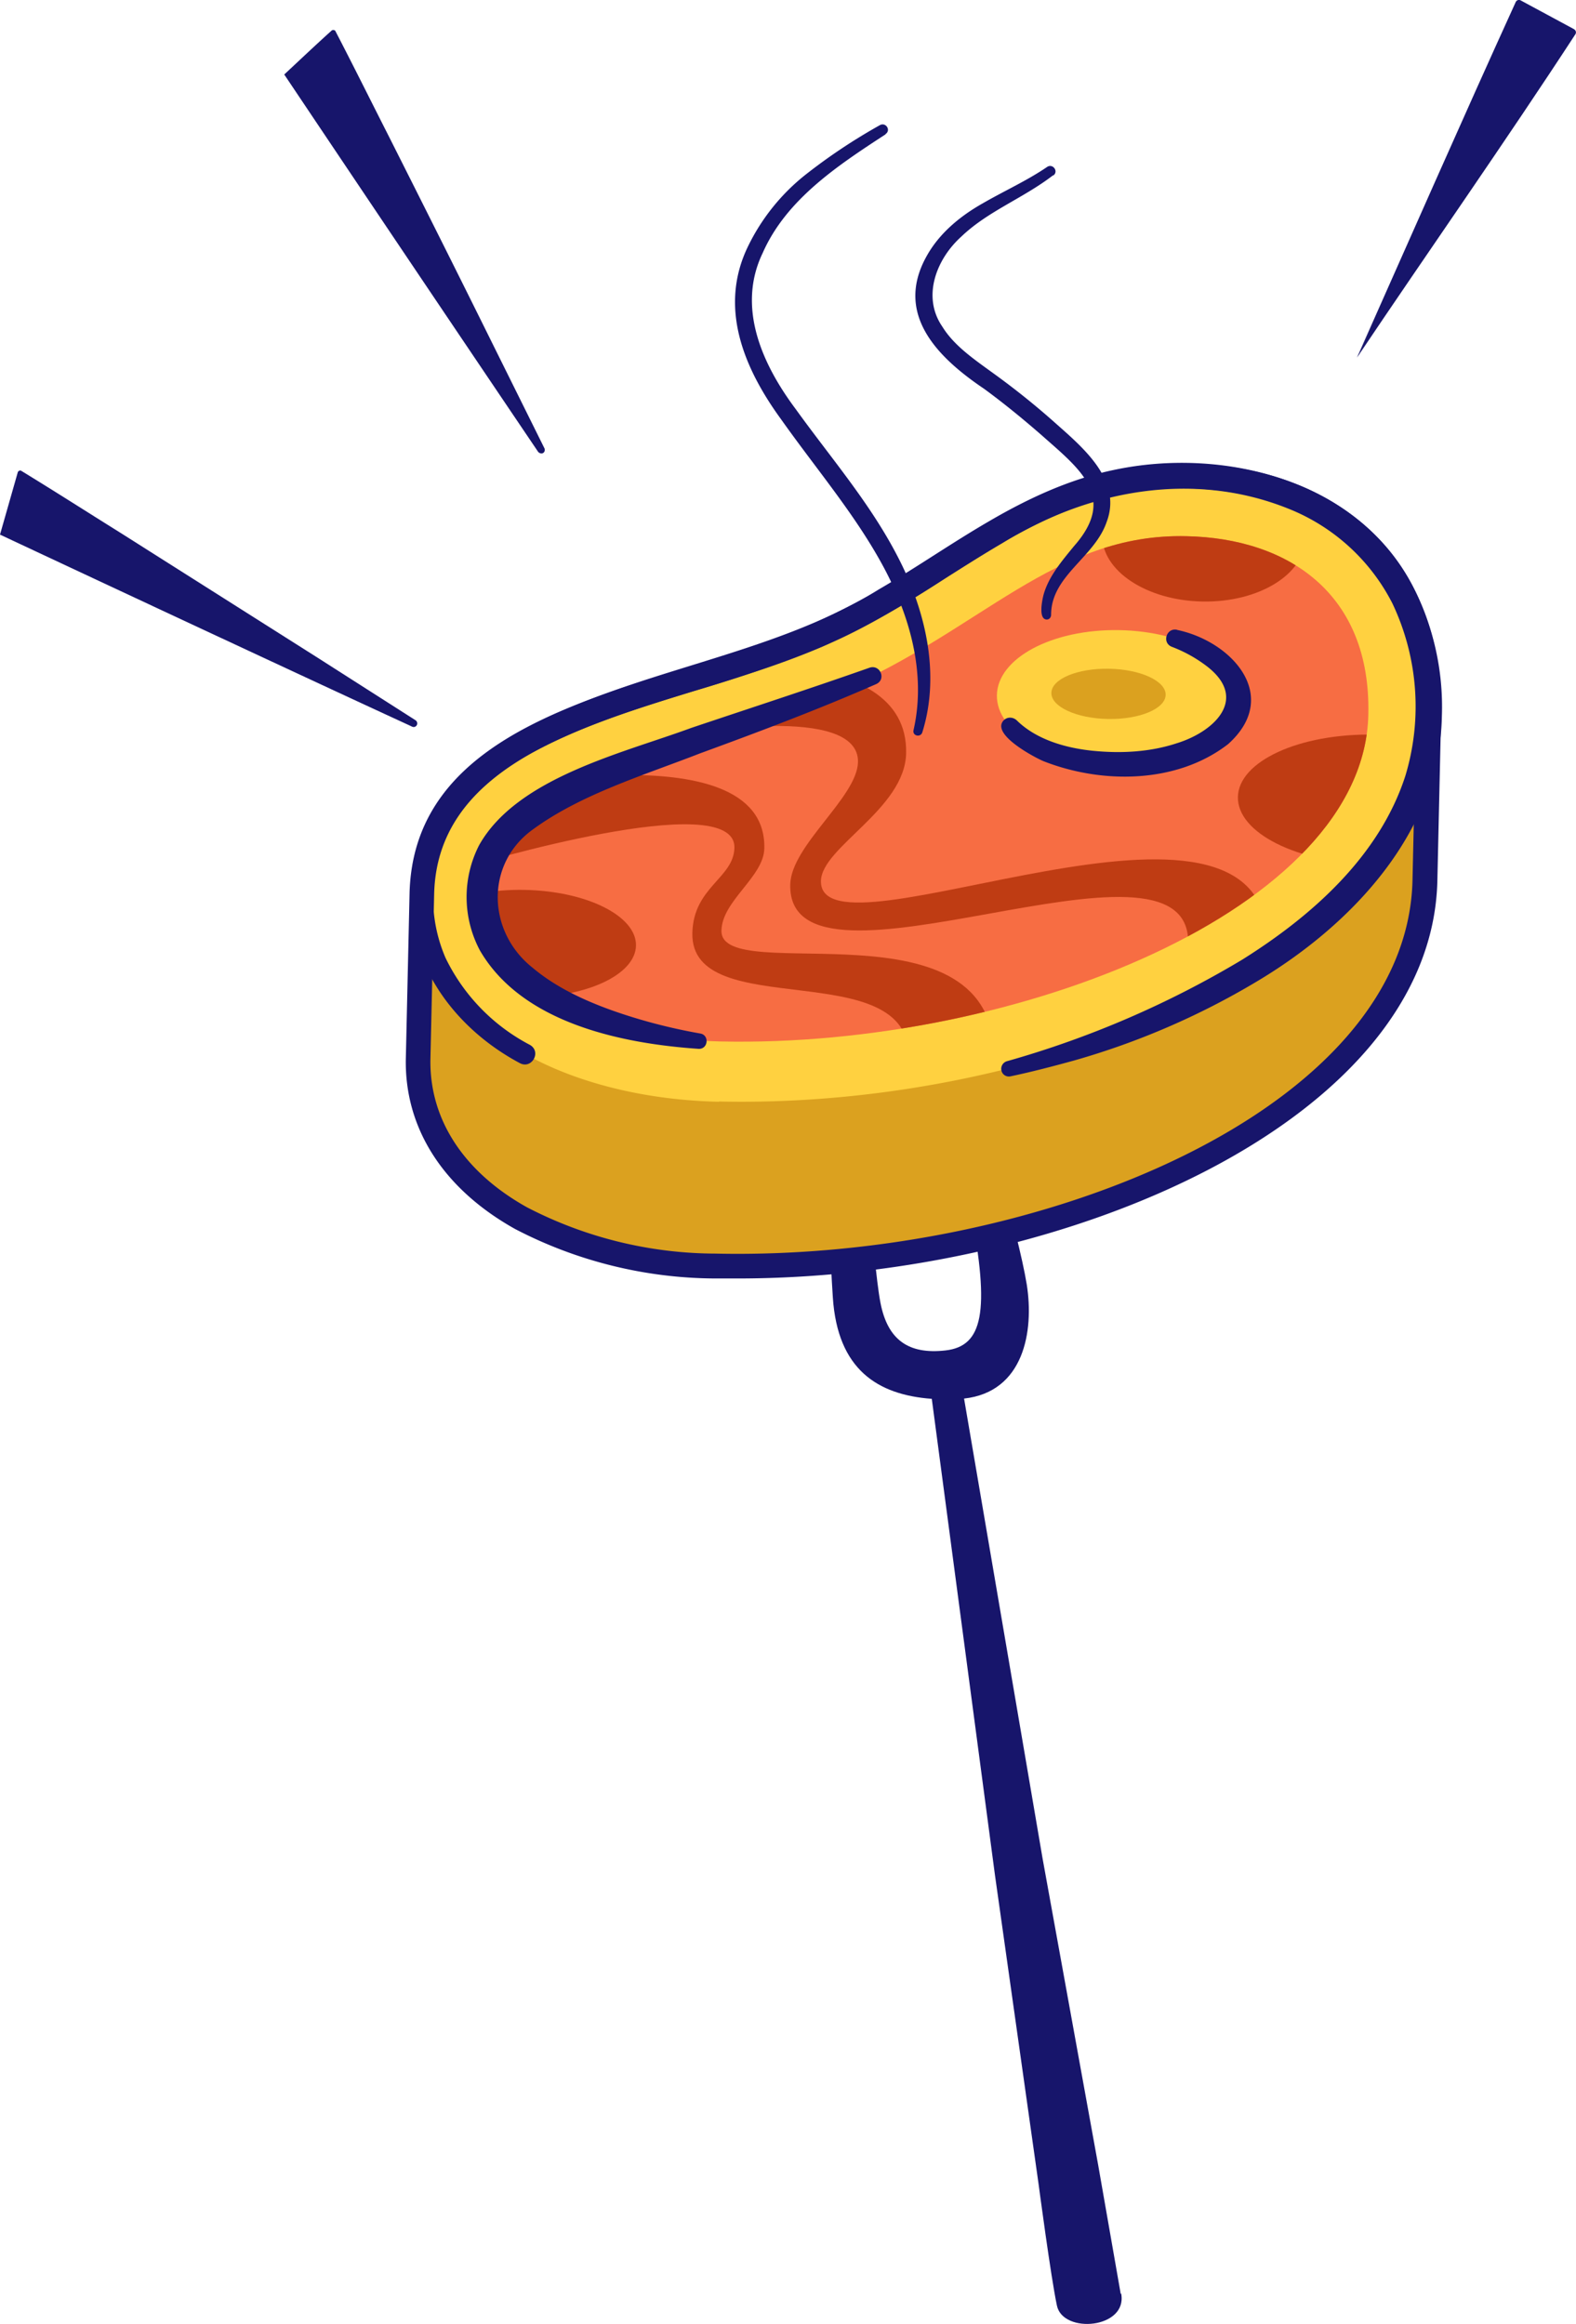
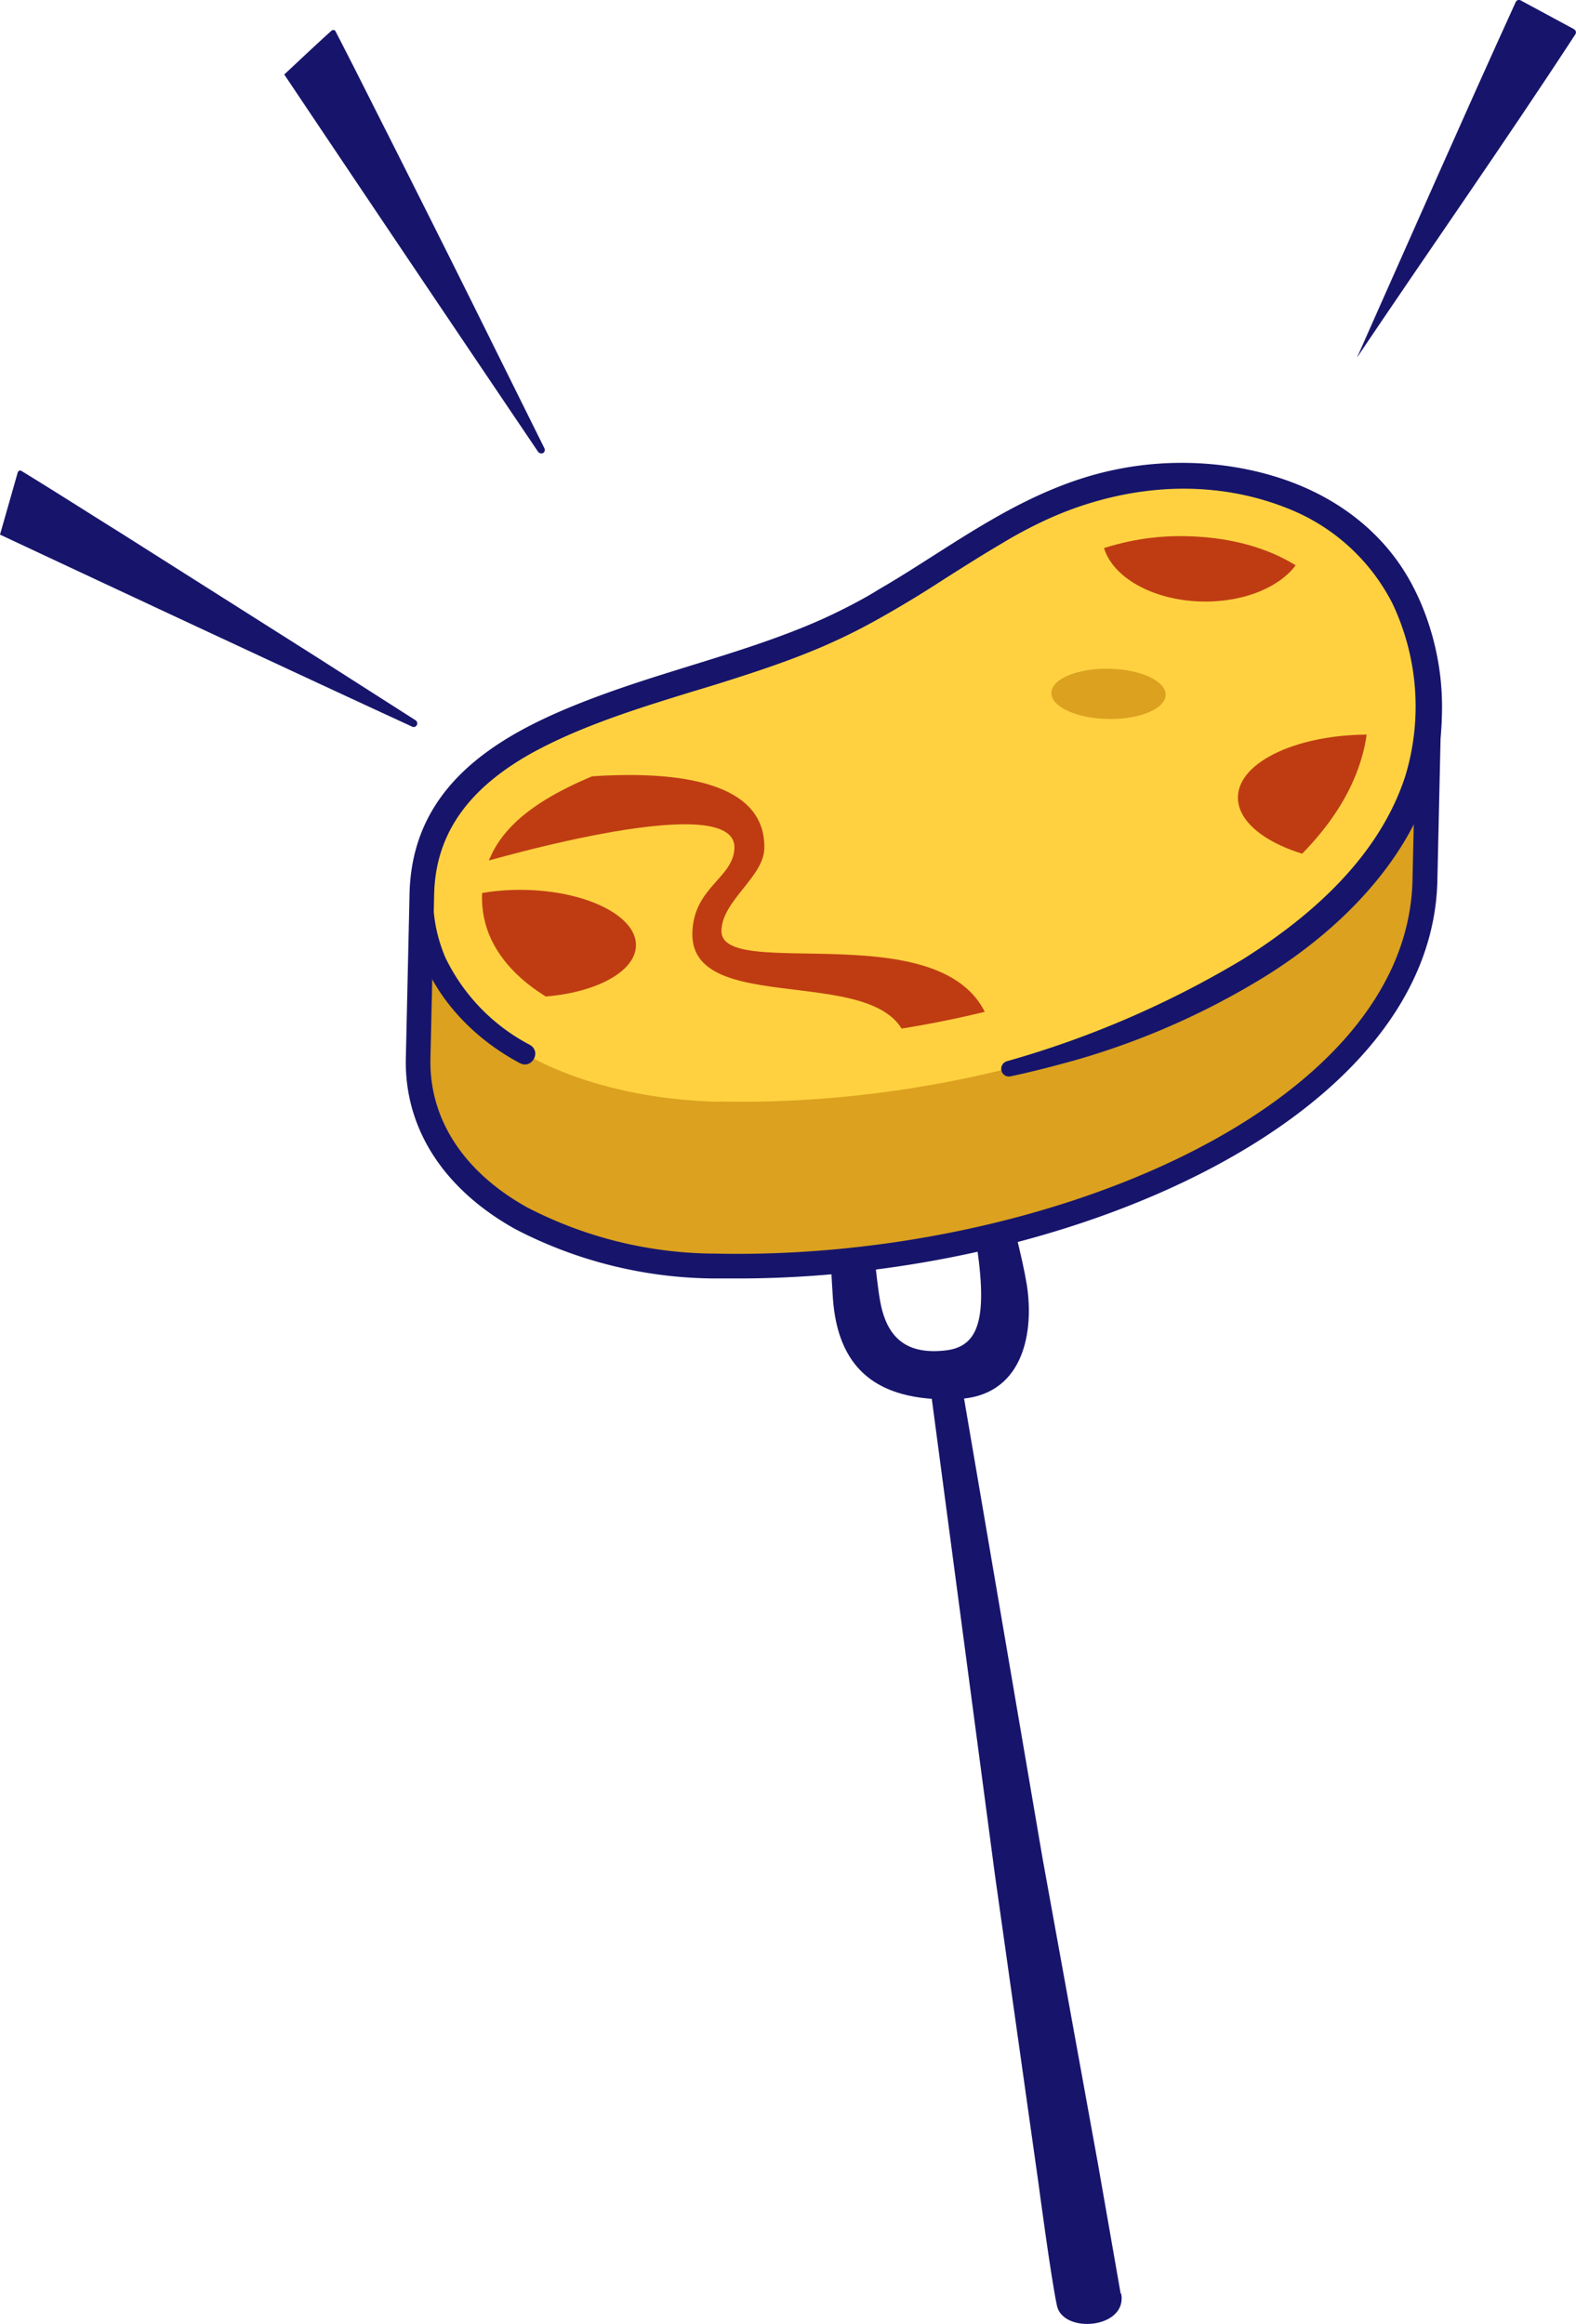
<svg xmlns="http://www.w3.org/2000/svg" data-name="Capa 1" viewBox="0 0 595.7 878.6">
  <defs>
    <clipPath id="a">
      <path fill="none" stroke-width="0" d="M448.5 202.7c38.2.8 69.8 21.5 68.7 67.5-1.6 73.5-133 126-245 123.5-46.6-1-90.8-21-90-55.2 1-46.8 77-52.4 135.5-77.4 52.9-22.6 80.9-59.6 130.8-58.4Z" />
    </clipPath>
  </defs>
  <path fill="#17156b" d="m423.6 867.1-8.5-48.6-21-115.8-29.7-174c22.6-2.5 26.5-25.4 23.7-43.1-3.2-19.7-18.4-72.7-23.3-72.5-4.9.1-5.3 5.8 2.1 44.5 7.4 38.6 4.5 51.3-9.5 52.9-14 1.6-21.9-4-24.6-18-3.2-16.3-5.8-75.4-13-75.2-7.1.3-7.1 41.9-5 73.2 1.8 27.2 16.9 36.8 37.4 38.3L376.1 709l16.5 116.9s4.6 34.9 6.9 45.7c2.3 10.8 26.7 8.7 24.3-4.5Z" />
  <path fill="#dba11f" d="M270.4 478.6c-27.6-.6-53.7-7-73.4-18.1-25.6-14.4-39.5-35.8-38.9-60.4l1.4-62.1s59.9-6.7 99.4-19c16.4-5.1 33.4-10.3 48.5-16.8a321.6 321.6 0 0 0 47.3-26.4c26.8-17.1 54.5-34.7 92.9-33.9 45.9 1 92.4 28.7 92.4 28.7l-1.4 62.1c-2 89.4-143 148.6-268.3 145.8Z" />
  <path fill="#ffd140" d="M271.8 416.5c-27.6-.6-53.7-7-73.4-18.1-25.6-14.4-39.5-35.8-38.9-60.4 1.1-50.2 54.1-66.6 100.8-81.1 16.4-5.1 33.4-10.3 48.5-16.8a321.6 321.6 0 0 0 47.3-26.4c26.8-17.1 54.5-34.7 92.9-33.9 56.5 1.2 92.2 36.9 91 90.8-2 89.4-143 148.6-268.3 145.8Z" />
-   <path fill="#f76d43" d="M448.5 202.7c38.2.8 69.8 21.5 68.7 67.5-1.6 73.5-133 126-245 123.5-46.6-1-90.8-21-90-55.2 1-46.8 77-52.4 135.5-77.4 52.9-22.6 80.9-59.6 130.8-58.4Z" />
  <ellipse cx="422.3" cy="263.5" fill="#ffd140" rx="25.4" ry="45.8" transform="rotate(-89 422.5 263.4)" />
  <ellipse cx="418.8" cy="262.1" fill="#dba11f" rx="9.5" ry="21.6" transform="rotate(-89 419 262.1)" />
  <g fill="#bf3c13" clip-path="url(#a)">
    <ellipse cx="197.6" cy="356.5" rx="20.3" ry="42.6" transform="rotate(-89 197.8 356.5)" />
    <ellipse cx="518.6" cy="302.1" rx="24.5" ry="51" transform="rotate(-89 518.8 302)" />
    <ellipse cx="454.7" cy="202.8" rx="24.5" ry="38.4" transform="rotate(-89 454.9 202.7)" />
-     <path d="M259.8 277.5s65-11.7 64.5 10.6c-.3 13.3-25.3 31.5-25.6 46.3-1.1 49.3 151.5-27.4 150.4 22.2l29.9.7c1.7-75.5-169.4 9.1-168.7-24.3.3-12.8 31.7-27.1 32.2-48.2 1-43.5-82.2-32-82.2-32l-.5 24.6Z" />
    <path d="M177.1 327.5s101-30.5 100.5-7c-.3 11.5-15.5 14.8-15.9 32.2-.8 34.5 82.7 7.7 81.8 47.2l32.3.7c1.4-62-103.6-27-103.1-48.8.2-11.3 16-20.3 16.2-31.1 1-46.2-111.2-20.7-111.2-20.7l-.6 27.5Z" />
  </g>
  <path fill="#17156b" d="M278.8 483.3h-8.5a165 165 0 0 1-75.6-18.7c-27.2-15.2-41.9-38.2-41.3-64.6l1.4-62.1c1.2-53.6 55.9-70.5 104.1-85.4 16.4-5.1 33.2-10.3 48.1-16.6a308.6 308.6 0 0 0 46.6-26.1c27.4-17.4 55.7-35.5 95.5-34.6 59.3 1.3 96.9 38.8 95.6 95.6l-1.4 62.1c-2 90.1-139.2 150.4-264.5 150.4Zm167.6-298.8c-35.7 0-62.2 16.9-87.8 33.2a330 330 0 0 1-48 26.8 520.5 520.5 0 0 1-48.9 16.9c-45.3 14-96.6 29.9-97.6 76.7l-1.4 62.1c-.5 22.8 12.5 42.8 36.5 56.2a155.6 155.6 0 0 0 71.2 17.5c123.1 2.7 261.6-54.6 263.5-141.2l1.4-62.1c1.1-51.1-32.8-84.9-86.5-86h-2.5Z" />
  <path fill="#17156b" d="M196.5 401.9c-26.3-14-45.3-41-40.6-71.8 2.5-23.3 19.7-42.1 39.5-52.9 43.2-24.3 95.2-28.5 136.8-54.4 14-8.1 27.4-17.5 41.9-25.9 14.4-8.4 30-15.7 46.7-19.2 41.3-8.9 91.8 3.6 112.8 43.1a99.6 99.6 0 0 1 11.4 50c-.8 44.1-34.6 79.3-70.4 100.5a287.5 287.5 0 0 1-68.6 29.6c-8 2.2-16 4.3-24.1 6-1.6.3-3.1-.7-3.4-2.3a3 3 0 0 1 2-3.4 366.8 366.8 0 0 0 89-38.4c26.5-16.6 51.9-39.2 61.7-69.5a90.8 90.8 0 0 0-4.9-65.2 75.4 75.4 0 0 0-39.8-36c-35.8-14.2-75.3-6.8-107.6 13.2-21 12.3-41.5 27.3-64.1 37.4-37.4 17-78.8 22.7-114.9 42.5-15.2 8.3-28.8 20.8-33.8 37.7a57.5 57.5 0 0 0 2.3 39.2 73 73 0 0 0 31.9 32.9c4.5 2.6.7 9.3-3.8 6.9Z" />
-   <path fill="#17156b" d="M444.8 238.1c20.9 4.3 39.6 25.1 19.4 43.2-19.5 15.1-47.9 15.1-69.9 6.4-3.9-1.7-20.3-10.5-14.7-15.6 1.4-1.2 3.4-1 4.7.2 7.2 7.1 18 10.4 28.6 11.5 10.8 1.1 21.8.5 31.8-2.8 14.1-4.3 27.2-16.6 11.9-28.8a52.2 52.2 0 0 0-13.7-7.7c-3.9-1.6-1.9-7.4 2.1-6.4ZM331.2 258.6c-21.9 9.6-44.2 18-66.6 26.2-21.3 8.3-44.9 15.4-63.1 28.7-18.1 12.9-17.5 38.7-.1 52.4 8.3 7 18.7 12 29.5 15.9 10.9 3.9 22.4 6.9 33.8 8.9 3.5.6 3 5.9-.6 5.8-29.3-2-66.8-9.8-82.7-37.2a43 43 0 0 1-.3-39.8c14.4-25.6 54.4-34.8 80.1-44.3 22.6-7.6 45.1-14.9 67.5-22.8 4-1.3 6.4 4.4 2.5 6.2ZM398 66.3c-11.3 8.7-24.6 13.5-34.7 23.2-9.4 8.5-14.9 22.7-7.1 34 4.5 7.3 12.1 12.4 19.8 18a293 293 0 0 1 22.2 17.8c10.5 9.4 26.2 21.9 20.1 38-4.6 13.5-21 20.3-21 35.1 0 1-.7 1.8-1.6 1.8-3.3 0-1.8-7.2-1.3-9.2 1.9-7.1 7.2-13.2 11.6-18.6 16.4-18.6 2.1-29.1-12.3-41.9-7-6.1-14.2-12-21.7-17.5-17.2-11.6-34-27.9-21.9-49.9 4.9-9 13-15.5 21.3-20.2 8.3-4.8 16.8-8.6 24.4-13.8 2.1-1.4 4.4 1.6 2.4 3.2ZM334.7 50.8c-18.1 11.8-37.5 24.6-46.4 44.8-9.9 20.5-.3 42 12.5 59.1 13.1 18.2 28 35.4 38.4 55.5 10.5 20.1 16.4 44.4 9.4 66.7-.7 2-3.8 1.3-3.3-.9 4.9-21.5-1.5-43.7-11.9-62.7-10.5-19.2-25-36.2-38.1-54.7-14-19.2-23.9-42.3-12.5-65.6a78 78 0 0 1 21.6-26.9 216 216 0 0 1 28.2-18.8c2.2-1.2 4.3 1.9 2.1 3.4Z" />
  <g fill="#17156b">
-     <path d="m.7 201.7 155.7 71.9L7.7 178.9l-7 22.8z" />
+     <path d="m.7 201.7 155.7 71.9L7.7 178.9l-7 22.8" />
    <path d="m1.4 201.3 155.6 71-1.3 2.4a13325 13325 0 0 1-111.5-71.1l-37-23.9 1.5-.5-7.2 22.1Zm-1.4.8 6.7-23.5a1 1 0 0 1 1.2-.7c12.6 7.7 25.1 15.7 37.6 23.5l74.5 47.2 37.1 23.7c.6.4.8 1.3.4 1.9-.4.6-1.1.8-1.7.5-38.9-17.9-117-54.4-155.8-72.6Z" />
  </g>
  <g fill="#17156b">
    <path d="m108.2 28.2 96.3 141.9-78.6-157.8-17.7 15.9z" />
    <path d="M109 28.2c24.2 35.1 72.6 105.9 96.7 141.1l-2.4 1.4c-19.2-38.3-40.1-80.2-58.9-118.4L125 12.7l1.5.3a1379 1379 0 0 1-17.6 15.2Zm-1.6 0c5.9-5.5 11.8-11.1 17.9-16.6.4-.4 1-.3 1.4 0 6.8 13.1 13.4 26.4 20.1 39.6 13.2 26.2 26.4 52.5 39.4 78.8l19.6 39.5c.3.7 0 1.5-.6 1.8-.6.3-1.4 0-1.8-.5a44461 44461 0 0 1-96-142.7Z" />
  </g>
  <g fill="#17156b">
    <path d="M513.3 134.5 574.1 1.4l20.1 10.9-80.9 122.2z" />
    <path d="m512.9 135.2 29.7-66.9c10-22.5 20.1-45.1 30.3-67.5.3-.7 1.1-1 1.8-.7L594.9 11c.7.4 1 1.2.6 1.9-26.4 40.5-55.6 82.1-82.6 122.3Zm.8-1.4c26.2-40.1 52.6-82.6 79.3-122.3l.5 2.1-20.1-11 1.9-.6c-19.5 42.8-41.8 89.1-61.7 131.9Z" />
  </g>
</svg>